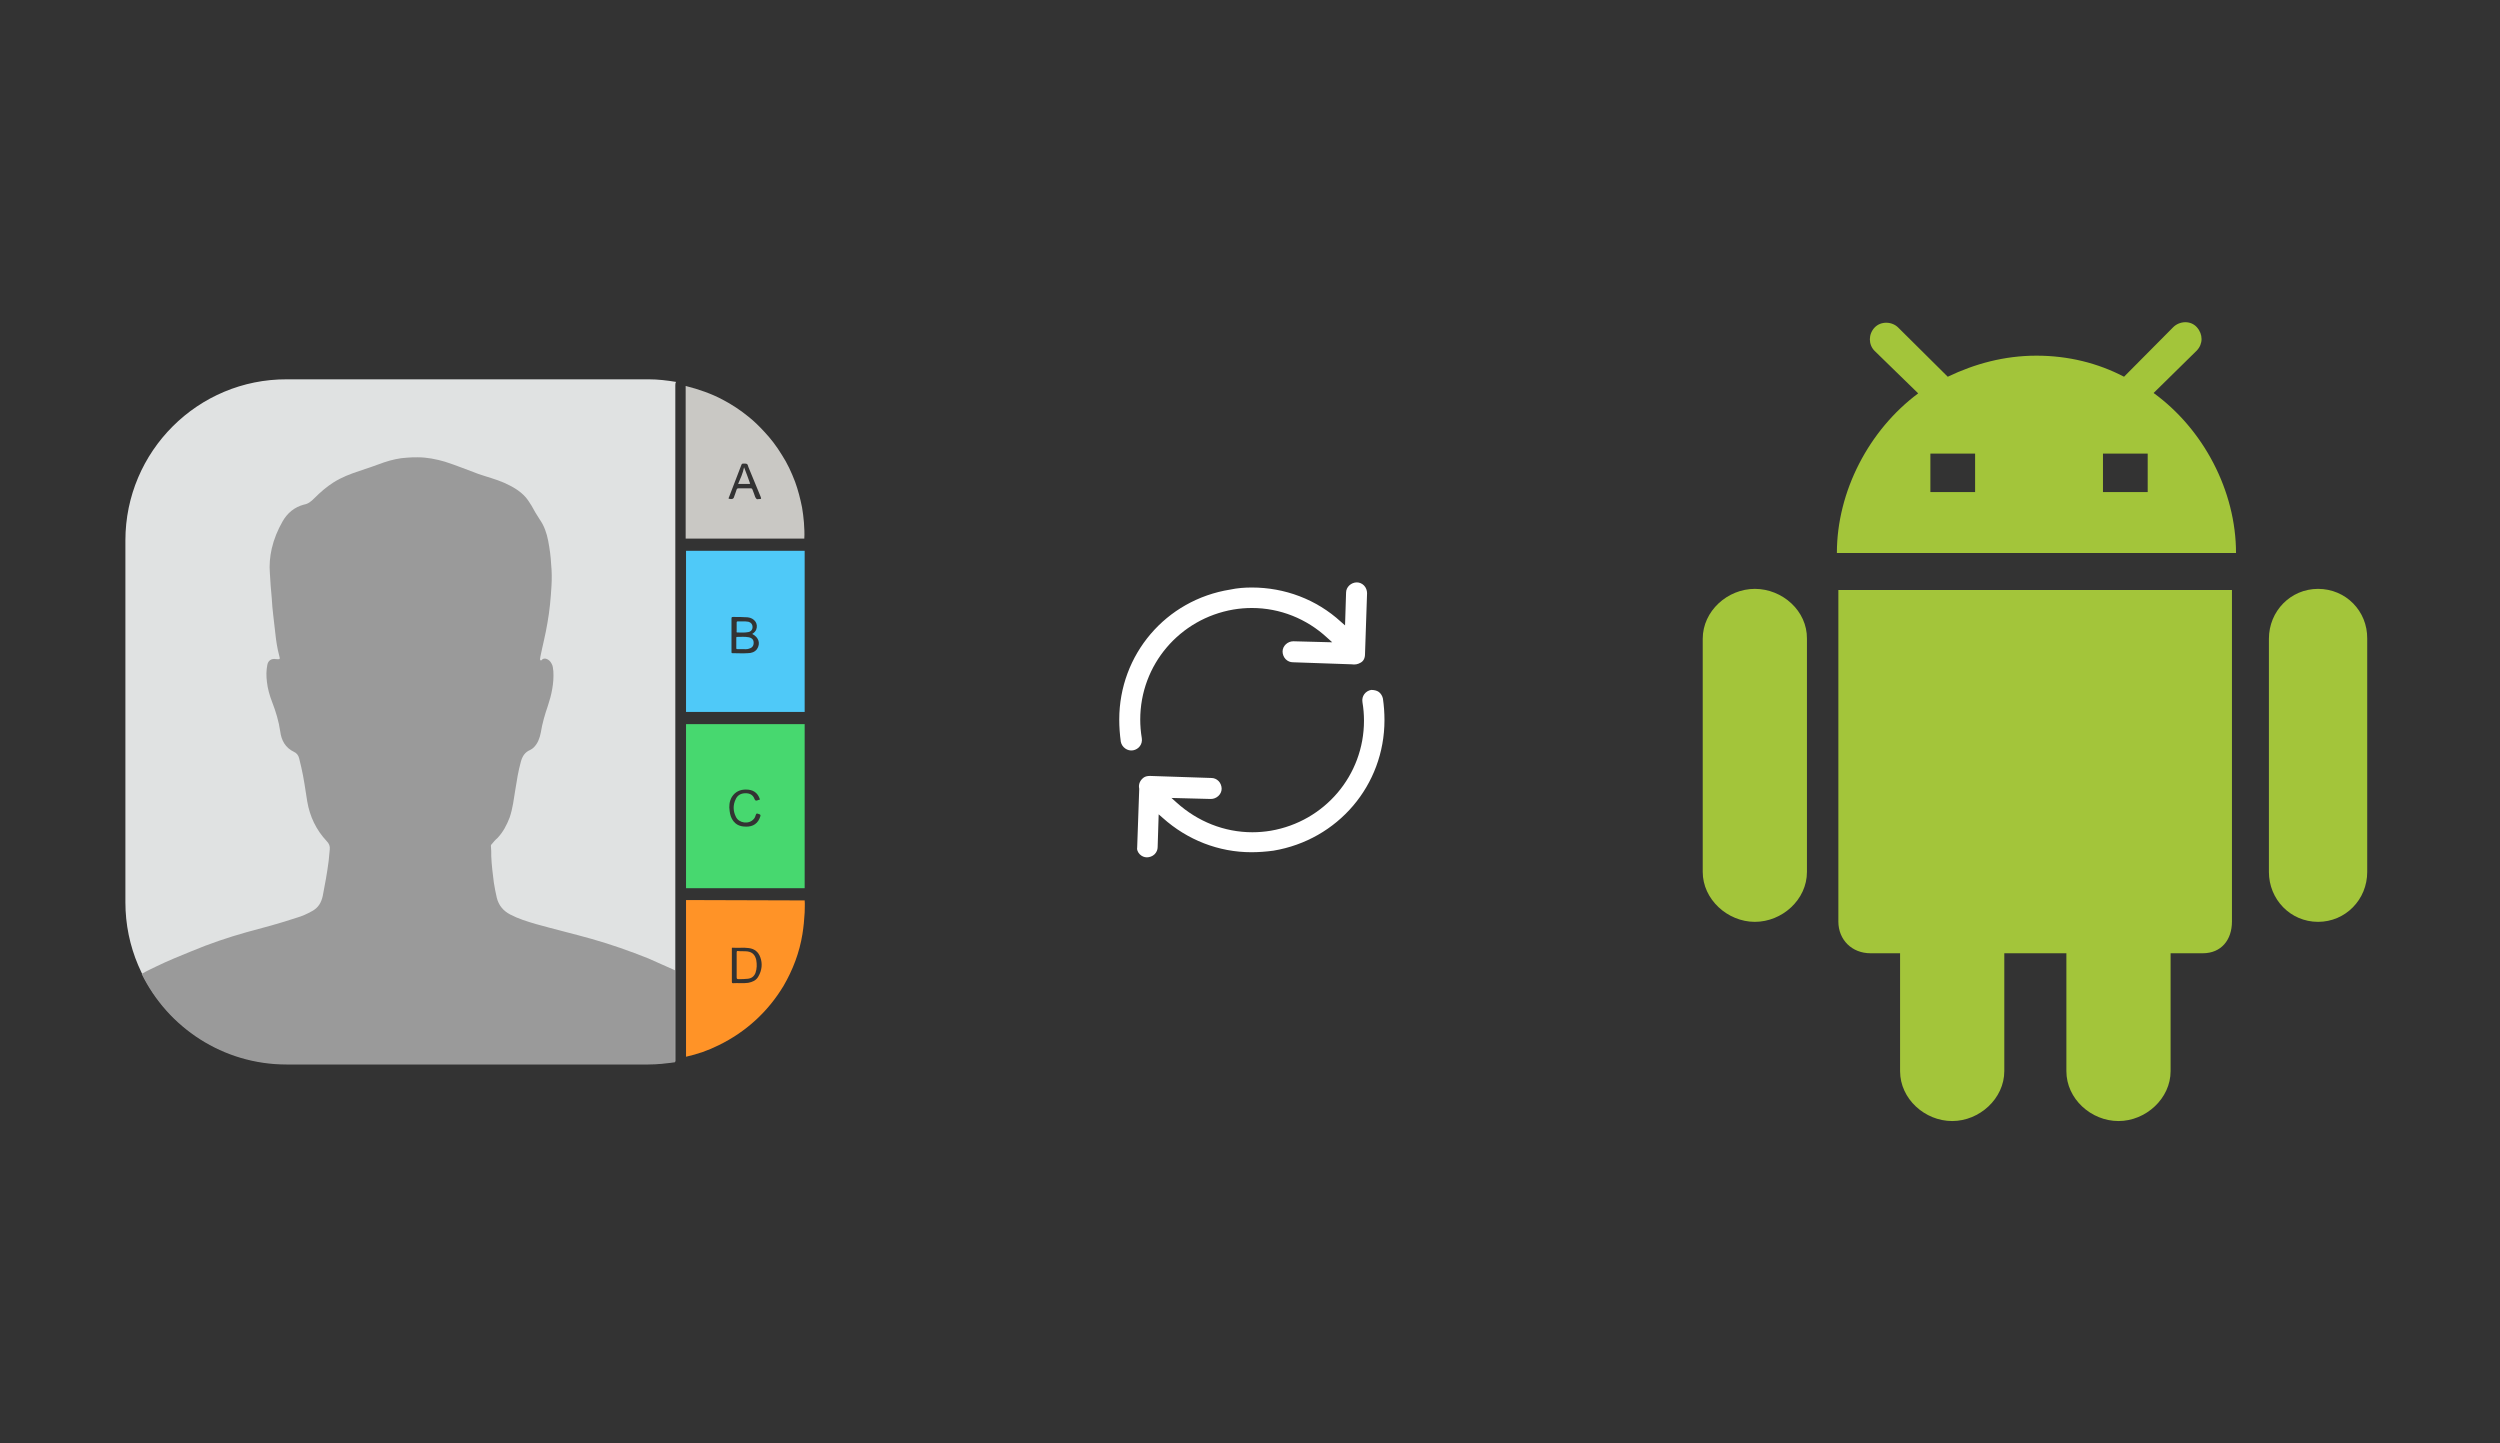
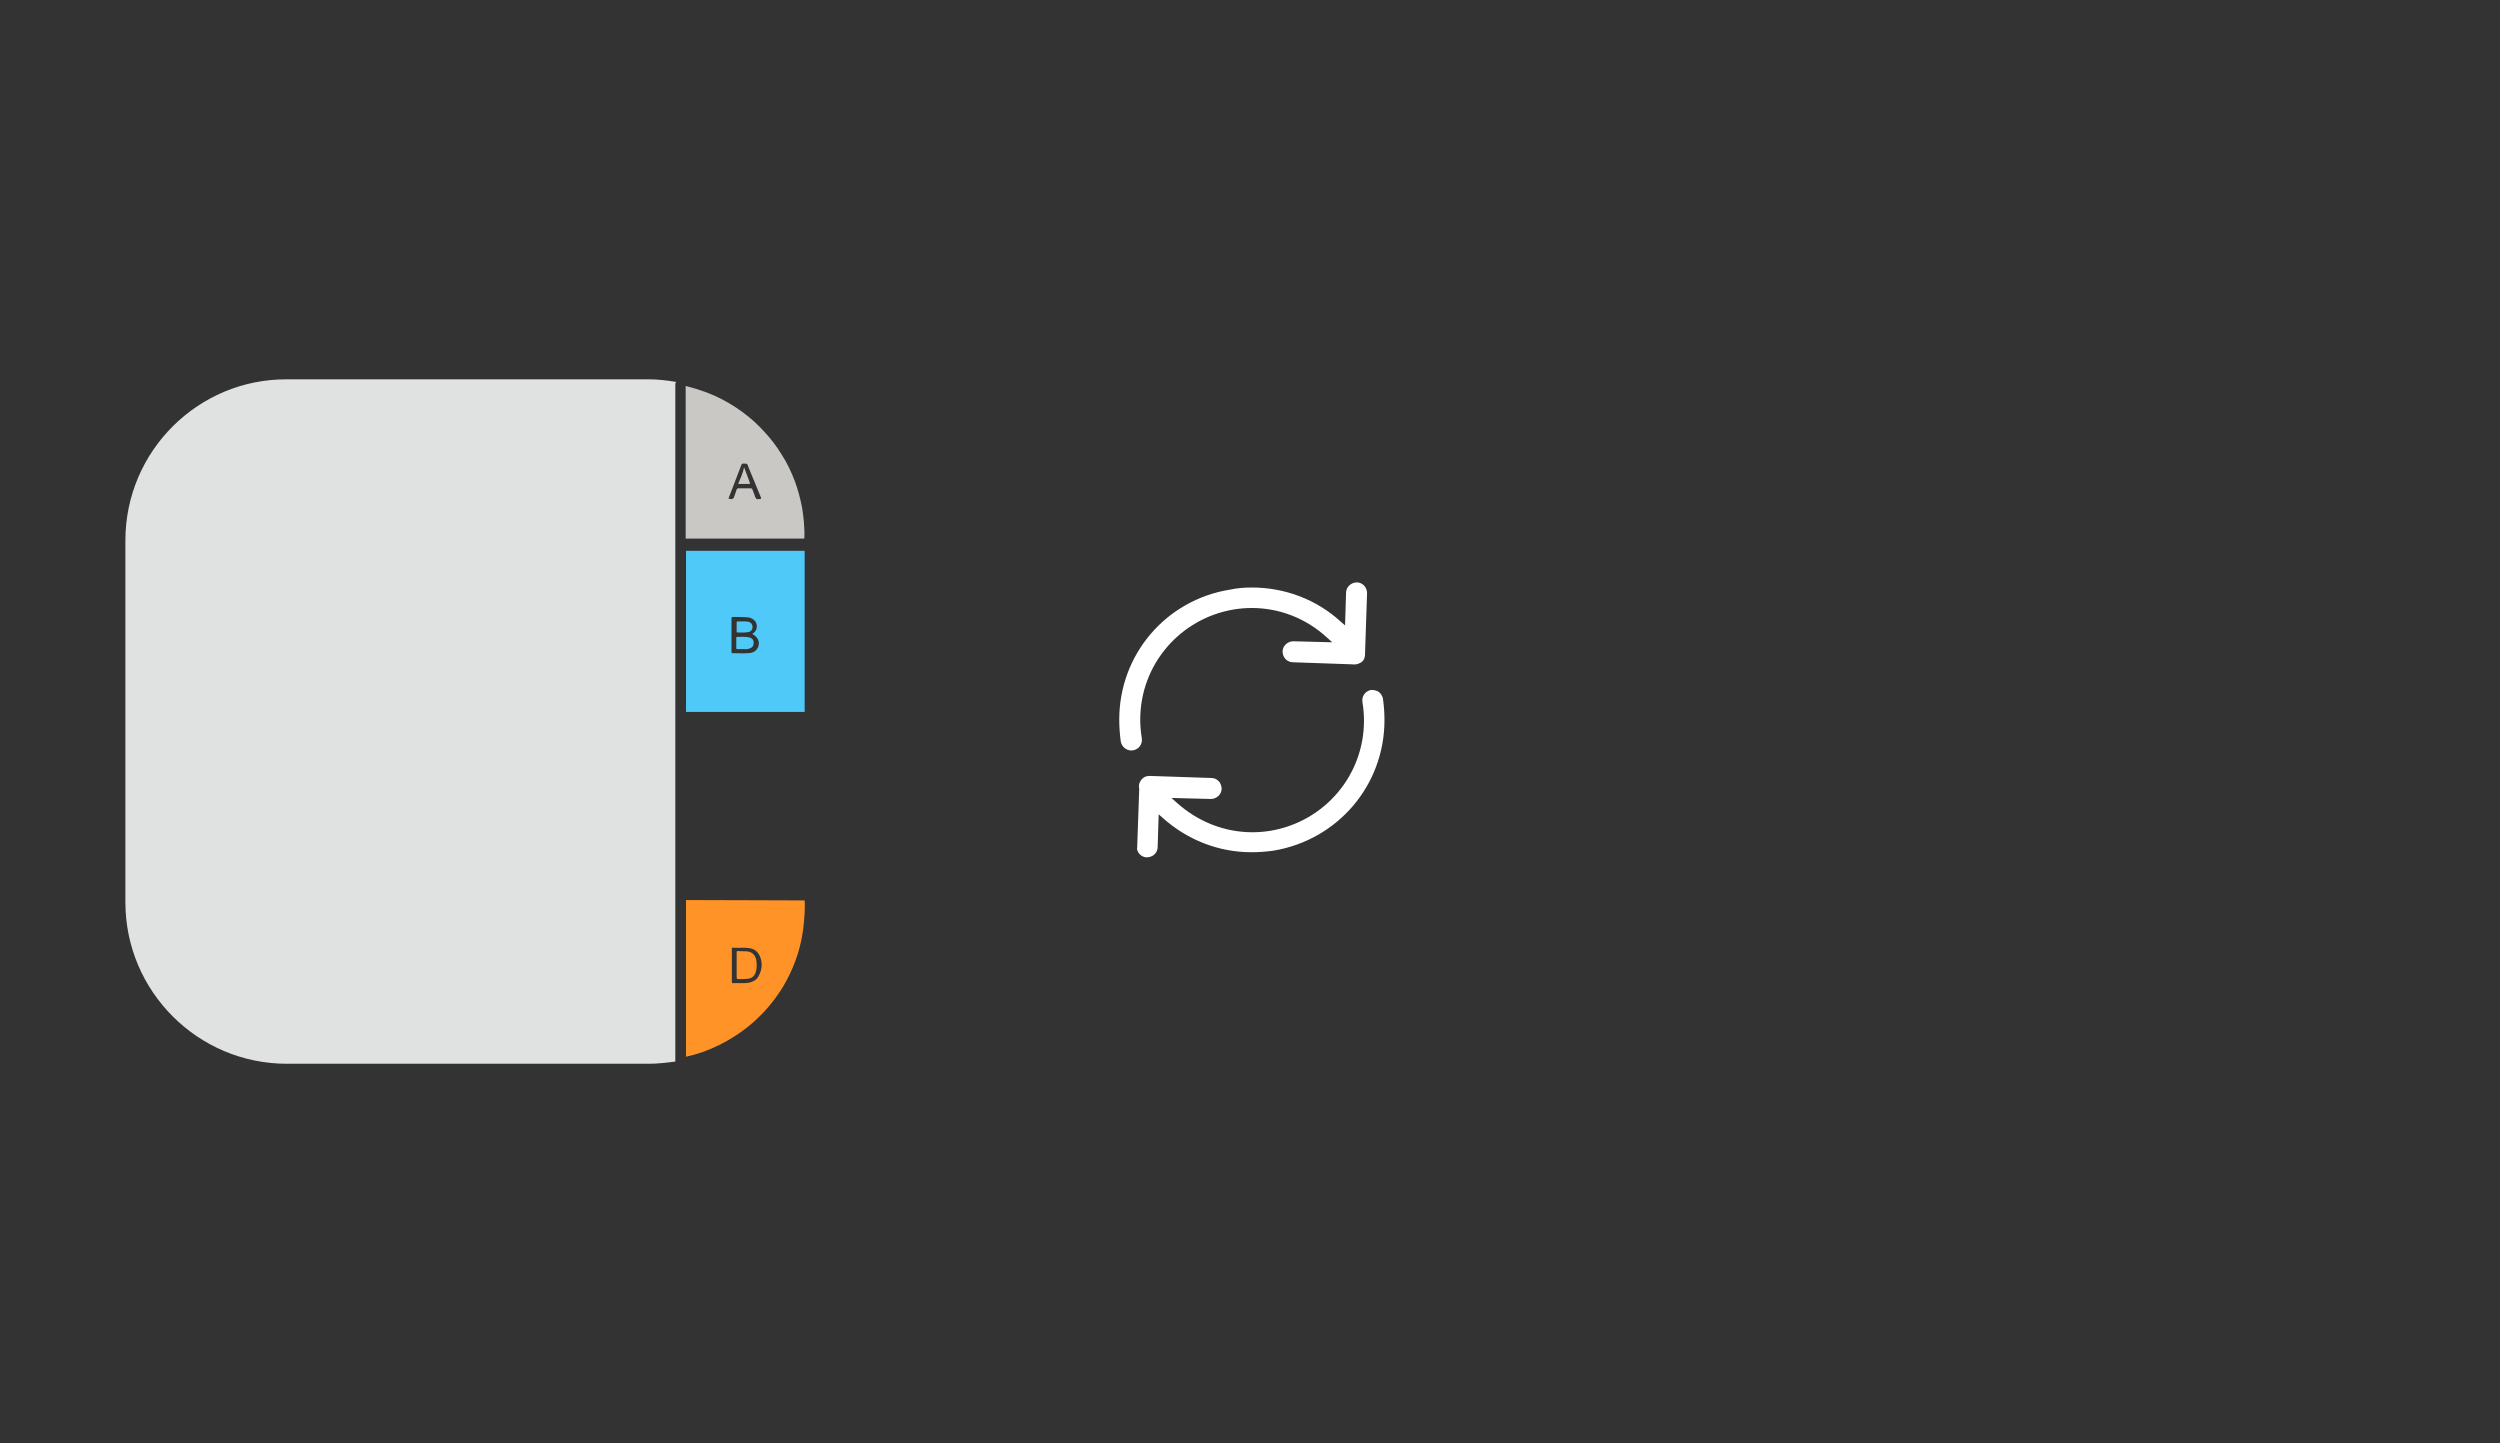
<svg xmlns="http://www.w3.org/2000/svg" x="0" y="0" width="672" height="388" xml="http://www.w3.org/XML/1998/namespace" version="1.1">
  <rect width="100%" height="100%" fill="#333333" stroke="none" />
  <svg x="422" y="66" width="250" height="256" viewBox="0, 0, 249.8, 257.7" xml:space="preserve" id="Layer_1" enable-background="new 0 0 249.8 257.7" version="1.1">
-     <path d="M71.6 93.2 L178.2 93.2 L178.2 182.9 C178.2 187.9 175.3 191.5 170.3 191.5 L161.6 191.5 L161.6 223.4 C161.6 230.8 154.9 236.9 147.5 236.9 C140.1 236.9 133.4 230.9 133.4 223.4 L133.4 191.5 L116.6 191.5 L116.6 223.4 C116.6 230.8 109.9 236.9 102.5 236.9 C95.1 236.9 88.4 230.9 88.4 223.4 L88.4 191.5 L80.4 191.5 C75.4 191.5 71.7 187.9 71.7 182.9 L71.7 93.2 z M49.1 92.9 C41.7 92.9 35 98.9 35 106.4 L35 169.5 C35 176.9 41.7 183 49.1 183 C56.5 183 63.2 177 63.2 169.5 L63.2 106.4 C63.3 98.9 56.6 92.9 49.1 92.9 z M201.5 92.9 C194.1 92.9 188.2 98.9 188.2 106.4 L188.2 169.5 C188.2 176.9 194 183 201.5 183 C208.9 183 214.8 177 214.8 169.5 L214.8 106.4 C214.9 98.9 209 92.9 201.5 92.9 z M93.3 40 L81.5 28.5 C79.8 26.8 79.8 24 81.5 22.2 C83.2 20.4 86.2 20.5 87.9 22.2 L101.3 35.5 C108.6 32 116.6 29.8 125.3 29.8 C133.9 29.8 141.9 31.8 149 35.5 L162.3 22.1 C164 20.4 167 20.2 168.7 22.1 C170.4 24 170.4 26.6 168.7 28.4 L157 39.9 C170.5 49.7 179.3 66.4 179.3 83.2 L71.3 83.2 C71.3 66.5 80 49.9 93.3 40 z M143.3 66.7 L155.4 66.7 L155.4 56.3 L143.3 56.3 L143.3 66.7 z M96.6 66.7 L108.7 66.7 L108.7 56.3 L96.6 56.3 L96.6 56.4 L96.6 66.5 L96.6 66.7 z" style="fill:#A3C53A;" />
-   </svg>
+     </svg>
  <svg x="0" y="66" width="250" height="256" viewBox="0, 0, 249.8, 257.7" xml:space="preserve" id="Layer_1#1" enable-background="new 0 0 249.8 257.7" version="1.1">
    <g>
      <path d="M181.8 175.5 C181.8 175.3 181.8 175.1 181.8 174.9 L181.8 174.9 C181.8 174.7 181.8 174.6 181.8 174.4 L181.8 127.7 L181.8 127.5 L181.8 81.7 L181.8 81.6 L181.8 37.9 C181.8 37.6 181.8 37.2 182 36.9 C179.6 36.5 177.1 36.2 174.6 36.2 L76.7 36.2 C52.6 36.1 33 55.7 33 79.8 L33 177.7 C33 201.8 52.6 221.4 76.7 221.4 L174.6 221.4 C177.1 221.4 179.5 221.1 181.8 220.8 L181.8 175.5 z" style="fill:#E0E2E2;" />
-       <path d="M184.7 129.5 L184.7 173.9 L216.8 173.9 L216.8 129.5 L184.7 129.5 z M204.6 155 C203.8 156.9 202.1 157.4 200.3 157.2 C197.8 157 196.7 155 196.5 153 C196.3 151.7 196.4 150.4 197.1 149.2 C198 147.8 199.3 147.2 200.9 147.2 C202.8 147.2 204 148 204.6 149.6 C204.7 149.9 204.7 150 204.4 150 C204.3 150 204.2 150 204.1 150.1 C203.6 150.3 203.4 150.2 203.2 149.7 C202.8 148.6 201.9 148.2 200.8 148.2 C199.6 148.2 198.6 148.7 198.1 149.9 C197.4 151.4 197.4 153 198.2 154.6 C199 156.3 201.7 156.7 203 155.2 C203.3 154.9 203.5 154.4 203.6 154 C203.7 153.8 203.7 153.7 204 153.7 C205 154 205 154 204.6 155 z" style="fill:#47D86F;" />
      <path d="M216.8 82.6 L184.7 82.6 L184.7 126.2 L187.8 126.2 L216.8 126.2 L216.8 82.6 z M203.9 109.2 C203.3 110 202.4 110.3 201.4 110.3 C200 110.4 198.7 110.3 197.3 110.3 C197 110.3 197 110.2 197 109.9 C197 106.9 197 103.9 197 100.9 C197 100.6 197.1 100.5 197.4 100.5 C198.7 100.5 200.1 100.5 201.4 100.6 C203.2 100.8 204.3 102.3 203.7 103.9 C203.5 104.4 203.1 104.8 202.6 105.1 C204.4 106 204.9 107.7 203.9 109.2 z" style="fill:#4FC9F8;" />
      <path d="M184.7 177.1 L184.7 196.4 L184.7 203.2 L184.7 219.5 C187.8 218.8 190.7 217.8 193.5 216.4 C200.9 212.8 206.9 207.3 211.1 200.3 C213.6 196 215.4 191.3 216.2 186.3 C216.5 184.4 216.7 182.4 216.8 180.5 C216.8 179.4 216.9 178.3 216.8 177.2 L184.7 177.1 z M204.2 197.9 C203.6 198.9 202.6 199.3 201.5 199.5 C200.1 199.7 198.8 199.5 197.4 199.6 C197.1 199.6 197.1 199.4 197.1 199.2 C197.1 197.7 197.1 196.2 197.1 194.8 C197.1 193.3 197.1 191.8 197.1 190.4 C197.1 190.2 197 189.9 197.4 190 C198.8 190.1 200.3 189.9 201.7 190.1 C203.3 190.3 204.3 191.2 204.8 192.6 C205.4 194.2 205.3 196.1 204.2 197.9 z" style="fill:#FF9327;" />
      <path d="M216.6 74.9 C216.5 73.5 216.3 72.2 216.1 70.9 C215.6 68.4 215 66.1 214.2 63.9 C213.2 61.3 212.1 58.9 210.6 56.6 C209.2 54.3 207.6 52.2 205.8 50.3 C204.6 49 203.2 47.6 201.7 46.4 C199.5 44.6 197.1 43 194.6 41.7 C191.6 40.1 188.2 38.9 184.6 38 L184.6 74.5 L184.6 79.3 L188.4 79.3 L216.7 79.3 C216.8 77.9 216.7 76.4 216.6 74.9 z M204.3 68.6 C203.8 68.8 203.6 68.4 203.4 68 C203.2 67.3 202.9 66.7 202.7 66.1 C202.6 65.8 202.5 65.7 202.2 65.7 C201.1 65.7 200 65.7 198.9 65.7 C198.6 65.7 198.5 65.8 198.4 66 C198.2 66.7 197.9 67.4 197.7 68 C197.6 68.4 197.4 68.6 196.9 68.6 C196.1 68.5 196.1 68.6 196.4 67.9 C197.5 65 198.6 62.1 199.7 59.3 C199.8 59.1 199.9 59 200.2 59 C201.3 59 201.3 59 201.6 60 C202.7 62.7 203.8 65.4 204.9 68 C205.1 68.6 205.1 68.6 204.3 68.6 z" style="fill:#C9C8C4;" />
      <g>
        <path d="M201.7 106 C200.6 105.8 199.6 105.9 198.5 105.9 C198.3 105.9 198.3 106 198.3 106.2 C198.3 107.1 198.3 108 198.3 108.9 C198.3 109.2 198.4 109.2 198.6 109.2 C199.1 109.2 199.5 109.2 200 109.2 C200.5 109.2 201.1 109.3 201.7 109.1 C202.5 108.9 203 108.4 203 107.5 C203 106.7 202.6 106.2 201.7 106 z" style="fill:#4FC9F8;" />
        <path d="M198.6 104.7 C199.6 104.7 200.5 104.8 201.5 104.6 C202.2 104.5 202.7 104 202.7 103.2 C202.7 102.5 202.3 102 201.6 101.8 C201.1 101.7 200.5 101.7 200.1 101.7 C199.6 101.7 199.2 101.7 198.7 101.7 C198.5 101.7 198.4 101.8 198.4 102 C198.4 102.8 198.4 103.6 198.4 104.4 C198.3 104.6 198.4 104.7 198.6 104.7 z" style="fill:#4FC9F8;" />
      </g>
      <path d="M198.4 194.6 C198.4 193.5 198.4 192.4 198.4 191.3 C198.4 191 198.5 190.8 198.8 190.9 C199.6 191 200.5 190.9 201.3 191 C202.8 191.2 203.4 192.1 203.7 193.3 C203.9 194.5 203.9 195.6 203.5 196.8 C203.1 197.8 202.4 198.3 201.4 198.4 C200.6 198.5 199.7 198.5 198.9 198.5 C198.5 198.5 198.4 198.4 198.4 198 C198.4 196.8 198.4 195.7 198.4 194.6 z" style="fill:#FF9327;" />
      <path d="M200.4 60 C201 61.5 201.5 62.9 202 64.3 C202.1 64.5 202 64.5 201.8 64.5 C200.8 64.5 199.8 64.5 198.8 64.5 C199.4 63.1 200.1 61.6 200.4 60 z" style="fill:#C9C8C4;" />
-       <path d="M159.1 187.6 C154.1 186.2 149.1 185 144.1 183.6 C141.7 182.9 139.4 182.2 137.1 181 C135.2 180 134 178.5 133.5 176.5 C133.2 175.1 132.9 173.8 132.7 172.4 C132.4 170 132.1 167.7 132 165.3 C132 164.3 132 163.4 131.9 162.4 C131.9 162.2 132 162.1 132.1 162 C132.6 161.4 133.1 160.8 133.7 160.3 C135.2 158.7 136.2 156.8 137 154.7 C137.8 152.3 138.1 149.8 138.5 147.3 C138.9 144.8 139.3 142.2 140 139.7 C140.4 138.2 141.1 137.1 142.5 136.5 C142.9 136.3 143.2 136.1 143.5 135.8 C144.6 134.7 145.1 133.3 145.4 131.8 C145.8 129.3 146.5 126.9 147.3 124.6 C148.3 121.6 149 118.4 148.8 115.2 C148.7 114.5 148.7 113.7 148.3 113.1 C148 112.5 147.5 112 146.8 111.8 C146.3 111.7 145.9 111.8 145.6 112.2 C145.5 112.3 145.4 112.3 145.3 112.2 C145.2 112.1 145.2 112 145.2 111.9 C145.2 111.7 145.3 111.4 145.3 111.2 C145.9 108.2 146.7 105.2 147.2 102.1 C147.8 98.8 148.1 95.4 148.3 92 C148.4 90.1 148.4 88.2 148.2 86.3 C148.1 84.1 147.8 82 147.4 79.9 C147 77.8 146.3 75.8 145.1 74.1 C144.3 72.9 143.6 71.7 142.9 70.4 C142.4 69.6 141.9 68.8 141.3 68.1 C139.7 66.3 137.7 65.2 135.5 64.2 C133.2 63.2 130.8 62.6 128.5 61.8 C125.5 60.7 122.6 59.5 119.5 58.5 C117.1 57.8 114.6 57.3 112.1 57.3 C111.1 57.3 110.2 57.3 109.2 57.4 C107.1 57.5 105 58 102.9 58.7 C100.7 59.5 98.5 60.3 96.3 61 C93.9 61.8 91.5 62.7 89.3 64.1 C87.4 65.3 85.7 66.8 84.1 68.4 C83.3 69.2 82.5 69.9 81.3 70.1 C78.7 70.8 76.8 72.4 75.5 74.7 C74.2 77 73.2 79.4 72.6 82 C72.1 84.2 71.9 86.5 72.1 88.8 C72.2 91 72.4 93.2 72.6 95.4 C72.7 96.9 72.8 98.5 73 100 C73.2 101.7 73.4 103.5 73.6 105.2 C73.8 107.1 74.1 109 74.6 110.9 C74.9 112 74.9 112 73.7 111.9 C72.5 111.7 71.6 112.3 71.4 113.5 C71.1 115 71.1 116.5 71.3 118.1 C71.5 119.9 72 121.7 72.7 123.5 C73.7 126.1 74.5 128.7 74.9 131.5 C75.2 133.9 76.3 135.9 78.6 137 C79.3 137.3 79.8 137.9 80 138.7 C80.2 139.5 80.4 140.4 80.6 141.2 C81.3 144.2 81.7 147.3 82.2 150.4 C82.9 154.5 84.6 158.1 87.5 161.2 C88.1 161.8 88.4 162.5 88.3 163.4 C88.2 164.5 88.1 165.5 88 166.5 C87.6 169.7 87 172.9 86.4 176 C86 177.8 85.2 179.2 83.5 180.1 C82.1 180.9 80.7 181.5 79.3 181.9 C74.8 183.4 70.3 184.6 65.8 185.8 C60.8 187.2 55.8 188.9 51 190.9 C47.8 192.2 44.6 193.5 41.5 195 C40.1 195.7 38.7 196.3 37.4 197.1 C44.5 211.6 59.4 221.6 76.6 221.6 L174.5 221.6 C177 221.6 179.4 221.3 181.7 221 L181.7 196.1 C179.3 195 176.9 194 174.5 192.9 C169.5 190.9 164.4 189.1 159.1 187.6 z" style="fill:#9A9A9A;" />
    </g>
  </svg>
  <svg x="250" y="107" width="173" height="173" viewBox="0, 0, 68, 125.7" xml:space="preserve" id="Layer_1#2" enable-background="new 0 0 68 125.7" version="1.1">
    <style type="text/css">
	.st0{fill:#4885ED;}
	.st1{fill:#E5E5E5;}
	.st2{fill:#FFFFFF;}
	.st3{fill:#594165;}
	.st4{fill:#FBBB00;}
	.st5{fill:#518EF8;}
	.st6{fill:#28B446;}
	.st7{fill:#F14336;}
	.st8{fill:#FFA000;}
	.st9{fill:#FFCA28;}
	.st10{fill:#F7F7F7;}
	.st11{fill-rule:evenodd;clip-rule:evenodd;}
	.st12{fill-rule:evenodd;clip-rule:evenodd;fill:#3FBDCF;}
	.st13{fill-rule:evenodd;clip-rule:evenodd;fill:#FFFFFF;}
	.st14{opacity:0.9;fill:#FFFFFF;}
	.st15{fill:#F7F7F7;stroke:#594165;stroke-width:4;stroke-miterlimit:10;}
	.st16{fill:#E0412F;}
	.st17{fill-rule:evenodd;clip-rule:evenodd;fill:#606161;}
	.st18{fill:none;stroke:#58ABF4;stroke-width:0.25;stroke-miterlimit:10;}
	.st19{fill:#036EB1;}
	.st20{fill:#A4C639;}
	.st21{fill:none;stroke:#E0412F;stroke-miterlimit:10;}
	.st22{fill:#046DB2;}
	.st23{fill-rule:evenodd;clip-rule:evenodd;fill:#528FF5;}
	.st24{fill-rule:evenodd;clip-rule:evenodd;fill:#417BE6;}
	.st25{fill-rule:evenodd;clip-rule:evenodd;fill:#4881E8;}
	.st26{fill-rule:evenodd;clip-rule:evenodd;fill:#FBC013;}
	.st27{fill:#DF871E;}
	.st28{fill:#B6B6B6;}
	.st29{fill:#8C5BA4;}
	.st30{fill:#8DC652;}
	.st31{fill:#497FC1;}
	.st32{fill:#919191;}
	.st33{fill-rule:evenodd;clip-rule:evenodd;fill:#8E8E8E;}
	.st34{fill:#8E8E8E;}
	.st35{fill:#EB3D01;}
	.st36{fill:#F57F20;}
	.st37{fill:#ED7E01;}
	.st38{fill-rule:evenodd;clip-rule:evenodd;fill:#046DB2;}
	.st39{fill:#E0E2E2;}
	.st40{fill:#47D86F;}
	.st41{fill:#4FC9F8;}
	.st42{fill:#FF9327;}
	.st43{fill:#C9C8C4;}
	.st44{fill:#9A9A9A;}
	.st45{fill:#F2F2F2;}
	.st46{fill:#D32E2A;}
	.st47{fill:#A3C53A;}
	.st48{fill:#D6D8D7;}
	.st49{fill:#3A5BBC;}
	.st50{fill:url(#White_sync_43_);}
	.st51{fill:url(#White_sync_44_);}
	.st52{fill:url(#White_sync_45_);}
	.st53{fill:url(#White_sync_46_);}
	.st54{fill:#FFE168;}
	.st55{fill:#006699;}
	.st56{fill:#F4AE01;}
	.st57{fill:#DD191F;}
	.st58{fill:#323232;}
	.st59{fill:#CDCCCA;}
	.st60{fill:#5199F0;}
	.st61{fill:#791BCC;}
	.st62{fill:#C71D2E;}
	.st63{fill:#32DAC4;}
	.st64{fill:#3C5A99;}
	.st65{fill:#FCB714;}
	.st66{fill:#F06415;}
	.st67{fill:#BDCF31;}
	.st68{fill:#00A1E0;}
	.st69{fill:#00A1E3;}
	.st70{fill:#7AAD3E;}
	.st71{fill:#A50034;}
	.st72{fill:#6B6B6B;}
	.st73{fill:#005DAA;}
	.st74{fill:#EB0028;}
	.st75{fill:#888B8D;}
	.st76{fill:#0C4DA2;}
	.st77{fill:#00BFFF;}
	.st78{fill-rule:evenodd;clip-rule:evenodd;fill:#E81123;}
	.st79{fill:#FF6700;}
	.st80{fill:#00BFFE;}
	.st81{fill:#C4C4C4;}
	.st82{fill:url(#White_sync_47_);}
	.st83{fill:url(#White_sync_48_);}
	.st84{fill:url(#White_sync_49_);}
	.st85{fill:url(#White_sync_50_);}
	.st86{fill:#E5E5E5;stroke:#8E8E8E;stroke-width:2;stroke-miterlimit:10;}
	.st87{fill-rule:evenodd;clip-rule:evenodd;fill:#594165;}
	.st88{fill-rule:evenodd;clip-rule:evenodd;fill:#D4D4D4;}
	.st89{fill-rule:evenodd;clip-rule:evenodd;fill:#3669D6;}
	.st90{fill-rule:evenodd;clip-rule:evenodd;fill:#3A81F4;}
	.st91{fill-rule:evenodd;clip-rule:evenodd;fill:#FAFAFA;}
	.st92{fill-rule:evenodd;clip-rule:evenodd;fill:#E0E0E0;}
	.st93{fill:url(#White_sync_59_);}
	.st94{opacity:0.2;fill:#56C7DA;enable-background:new    ;}
	.st95{fill:url(#White_sync_60_);}
	.st96{fill:url(#White_sync_61_);}
	.st97{fill:url(#White_sync_62_);}
	.st98{fill:url(#White_sync_63_);}
	.st99{fill:url(#White_sync_64_);}
	.st100{fill:#FCFCFC;enable-background:new    ;}
	.st101{enable-background:new    ;}
	.st102{fill:#5A5A5A;}
	.st103{fill:#D8D8D8;enable-background:new    ;}
	.st104{fill:#E9574E;}
	.st105{fill:none;stroke:#D8D8D8;stroke-width:0.75;stroke-miterlimit:10;enable-background:new    ;}
	.st106{fill:#E9574E;stroke:#E9574E;stroke-width:0.75;stroke-miterlimit:10;enable-background:new    ;}
	.st107{fill:#E0E0E0;}
	.st108{fill:#537ABD;}
	.st109{fill:#2EB672;}
	.st110{fill:#FED14B;}
	.st111{fill:#28CD7E;}
	.st112{fill:#CECECE;}
	.st113{fill-rule:evenodd;clip-rule:evenodd;fill:#FF9D17;}
	.st114{fill:#FFFFFF;stroke:#FFFFFF;stroke-miterlimit:10;}
	.st115{fill:#249FBD;}
	.st116{fill:#D62C5D;}
	.st117{fill:#FFB62B;}
	.st118{fill:#2F63AD;}
	.st119{fill:#4C368B;}
	.st120{fill:none;stroke:#4885ED;stroke-width:7.8;stroke-miterlimit:10;}
	.st121{fill:none;stroke:#FFFFFF;stroke-width:7.8;stroke-miterlimit:10;}
	.st122{fill:#594165;stroke:#FFFFFF;stroke-width:0.5;stroke-miterlimit:10;}
	.st123{fill-rule:evenodd;clip-rule:evenodd;fill:#2F63AD;}
	.st124{fill:none;stroke:#594165;stroke-width:4;stroke-linecap:round;stroke-miterlimit:10;}
	.st125{fill:none;stroke:#594165;stroke-width:4;stroke-linecap:round;stroke-miterlimit:10;stroke-dasharray:4.843,11.624;}
	.st126{fill:none;stroke:#594165;stroke-width:4;stroke-linecap:round;stroke-miterlimit:10;stroke-dasharray:4.825,11.58;}
	.st127{fill:#D8D8D8;}
	.st128{fill:#EDEDED;}
	.st129{fill:url(#White_sync_65_);}
	.st130{fill:url(#White_sync_66_);}
	.st131{fill:url(#White_sync_67_);}
	.st132{fill:url(#White_sync_68_);}
	.st133{fill:url(#White_sync_69_);}
	.st134{fill:url(#White_sync_70_);}
	.st135{fill:url(#White_sync_71_);}
	.st136{fill:url(#White_sync_72_);}
	.st137{fill:url(#White_sync_73_);}
	.st138{fill:url(#White_sync_74_);}
	.st139{fill:url(#White_sync_75_);}
	.st140{fill:url(#White_sync_76_);}
	.st141{fill:#F6961C;}
	.st142{fill-rule:evenodd;clip-rule:evenodd;fill:#4885ED;}
	.st143{opacity:0.5;}
	.st144{fill-rule:evenodd;clip-rule:evenodd;fill:#FFB62B;}
	.st145{fill:url(#White_sync_77_);}
	.st146{fill:url(#White_sync_78_);}
	.st147{fill:url(#White_sync_79_);}
	.st148{fill:url(#White_sync_80_);}
	.st149{fill:url(#White_sync_81_);}
	.st150{fill:url(#White_sync_82_);}
	.st151{fill:url(#White_sync_83_);}
	.st152{fill:url(#White_sync_84_);}
	.st153{fill:url(#White_sync_85_);}
	.st154{fill:url(#White_sync_86_);}
	.st155{fill:url(#White_sync_87_);}
	.st156{fill:url(#White_sync_88_);}
</style>
    <g>
      <path d="M56.1 50 L56.1 50 L56.5 38.1 C56.5 37.6 56.3 37 55.9 36.6 C55.5 36.2 55 36 54.5 36 C53.4 36 52.4 36.9 52.4 38 L52.2 44.4 L51.4 43.7 C46.6 39.3 40.4 37 34 37 C34 37 34 37 34 37 C32.6 37 31.2 37.1 29.8 37.4 C17.2 39.4 8.1 50.1 8.1 62.8 C8.1 64.2 8.2 65.6 8.4 67.1 C8.6 68.2 9.7 69 10.8 68.8 C11.9 68.6 12.7 67.6 12.5 66.4 C12.3 65.2 12.2 64 12.2 62.8 C12.2 52.1 19.9 43.1 30.4 41.3 C31.6 41.1 32.8 41 34 41 C34 41 34 41 34 41 C39.5 41 44.7 43.1 48.7 46.8 L49.7 47.7 L42.1 47.5 C41 47.5 40 48.4 40 49.5 C40 50 40.2 50.6 40.6 51 C41 51.4 41.5 51.6 42 51.6 L53.5 52 C54.1 52.1 54.7 52 55.2 51.7 C55.8 51.4 56.1 50.8 56.1 50 z" class="st2" style="fill:white;" />
      <path d="M12.1 89.1 C12.5 89.5 13 89.7 13.5 89.7 C14 89.7 14.6 89.5 15 89.1 C15.4 88.7 15.6 88.2 15.6 87.7 L15.8 81.3 L16.6 82 C21.4 86.3 27.5 88.7 33.9 88.7 C35.3 88.7 36.7 88.6 38.2 88.4 C50.8 86.3 59.9 75.6 59.9 62.9 C59.9 61.5 59.8 60.1 59.6 58.7 C59.5 58.2 59.2 57.7 58.8 57.4 C58.4 57.1 57.8 57 57.3 57 C56.2 57.2 55.4 58.2 55.6 59.4 C55.8 60.6 55.9 61.8 55.9 63 C55.9 73.7 48.2 82.7 37.7 84.5 C36.5 84.7 35.3 84.8 34.1 84.8 C34.1 84.8 34.1 84.8 34.1 84.8 C28.6 84.8 23.4 82.7 19.3 79 L18.3 78.1 L26 78.3 C27.1 78.3 28.1 77.4 28.1 76.3 C28.1 75.8 27.9 75.2 27.5 74.8 C27.1 74.4 26.6 74.2 26.1 74.2 L14.1 73.8 L14.1 73.8 C14.1 73.8 14.1 73.8 14.1 73.8 C13.6 73.8 13.2 73.9 12.9 74.1 C12.2 74.6 11.8 75.4 12 76.3 L12 76.4 L11.6 87.8 C11.5 88.1 11.7 88.7 12.1 89.1 z" class="st2" style="fill:white;" />
    </g>
  </svg>
</svg>